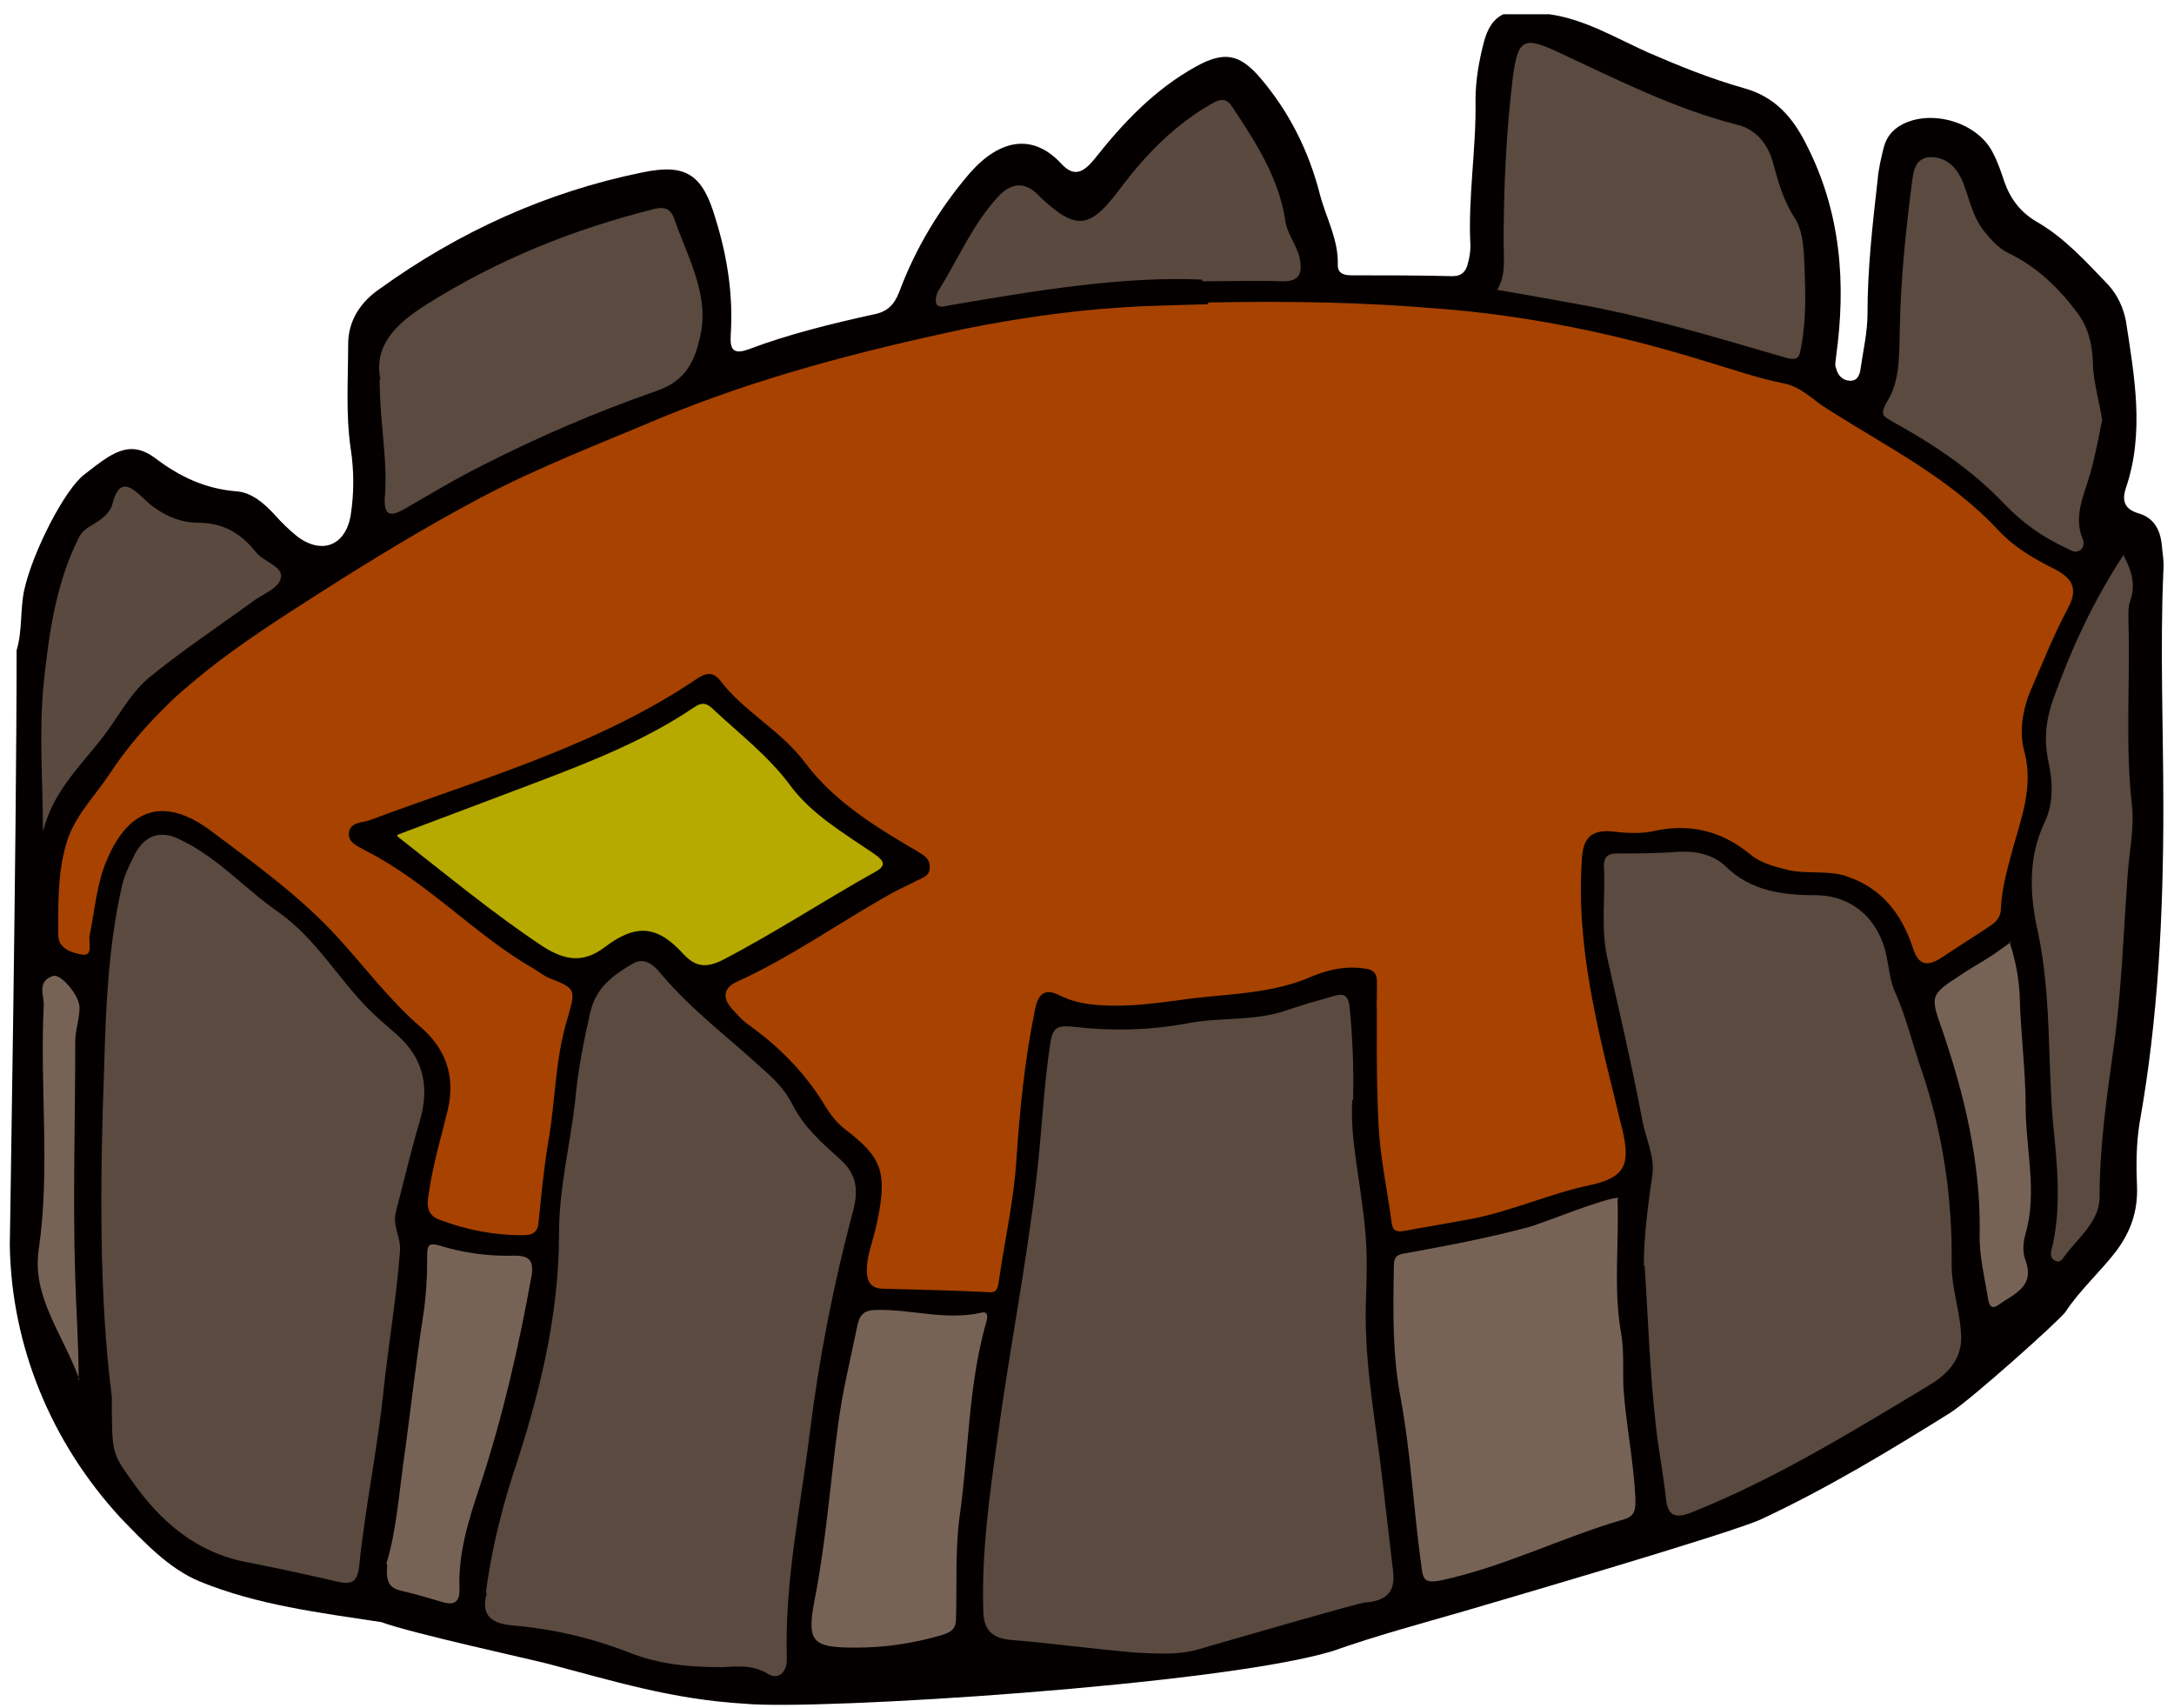
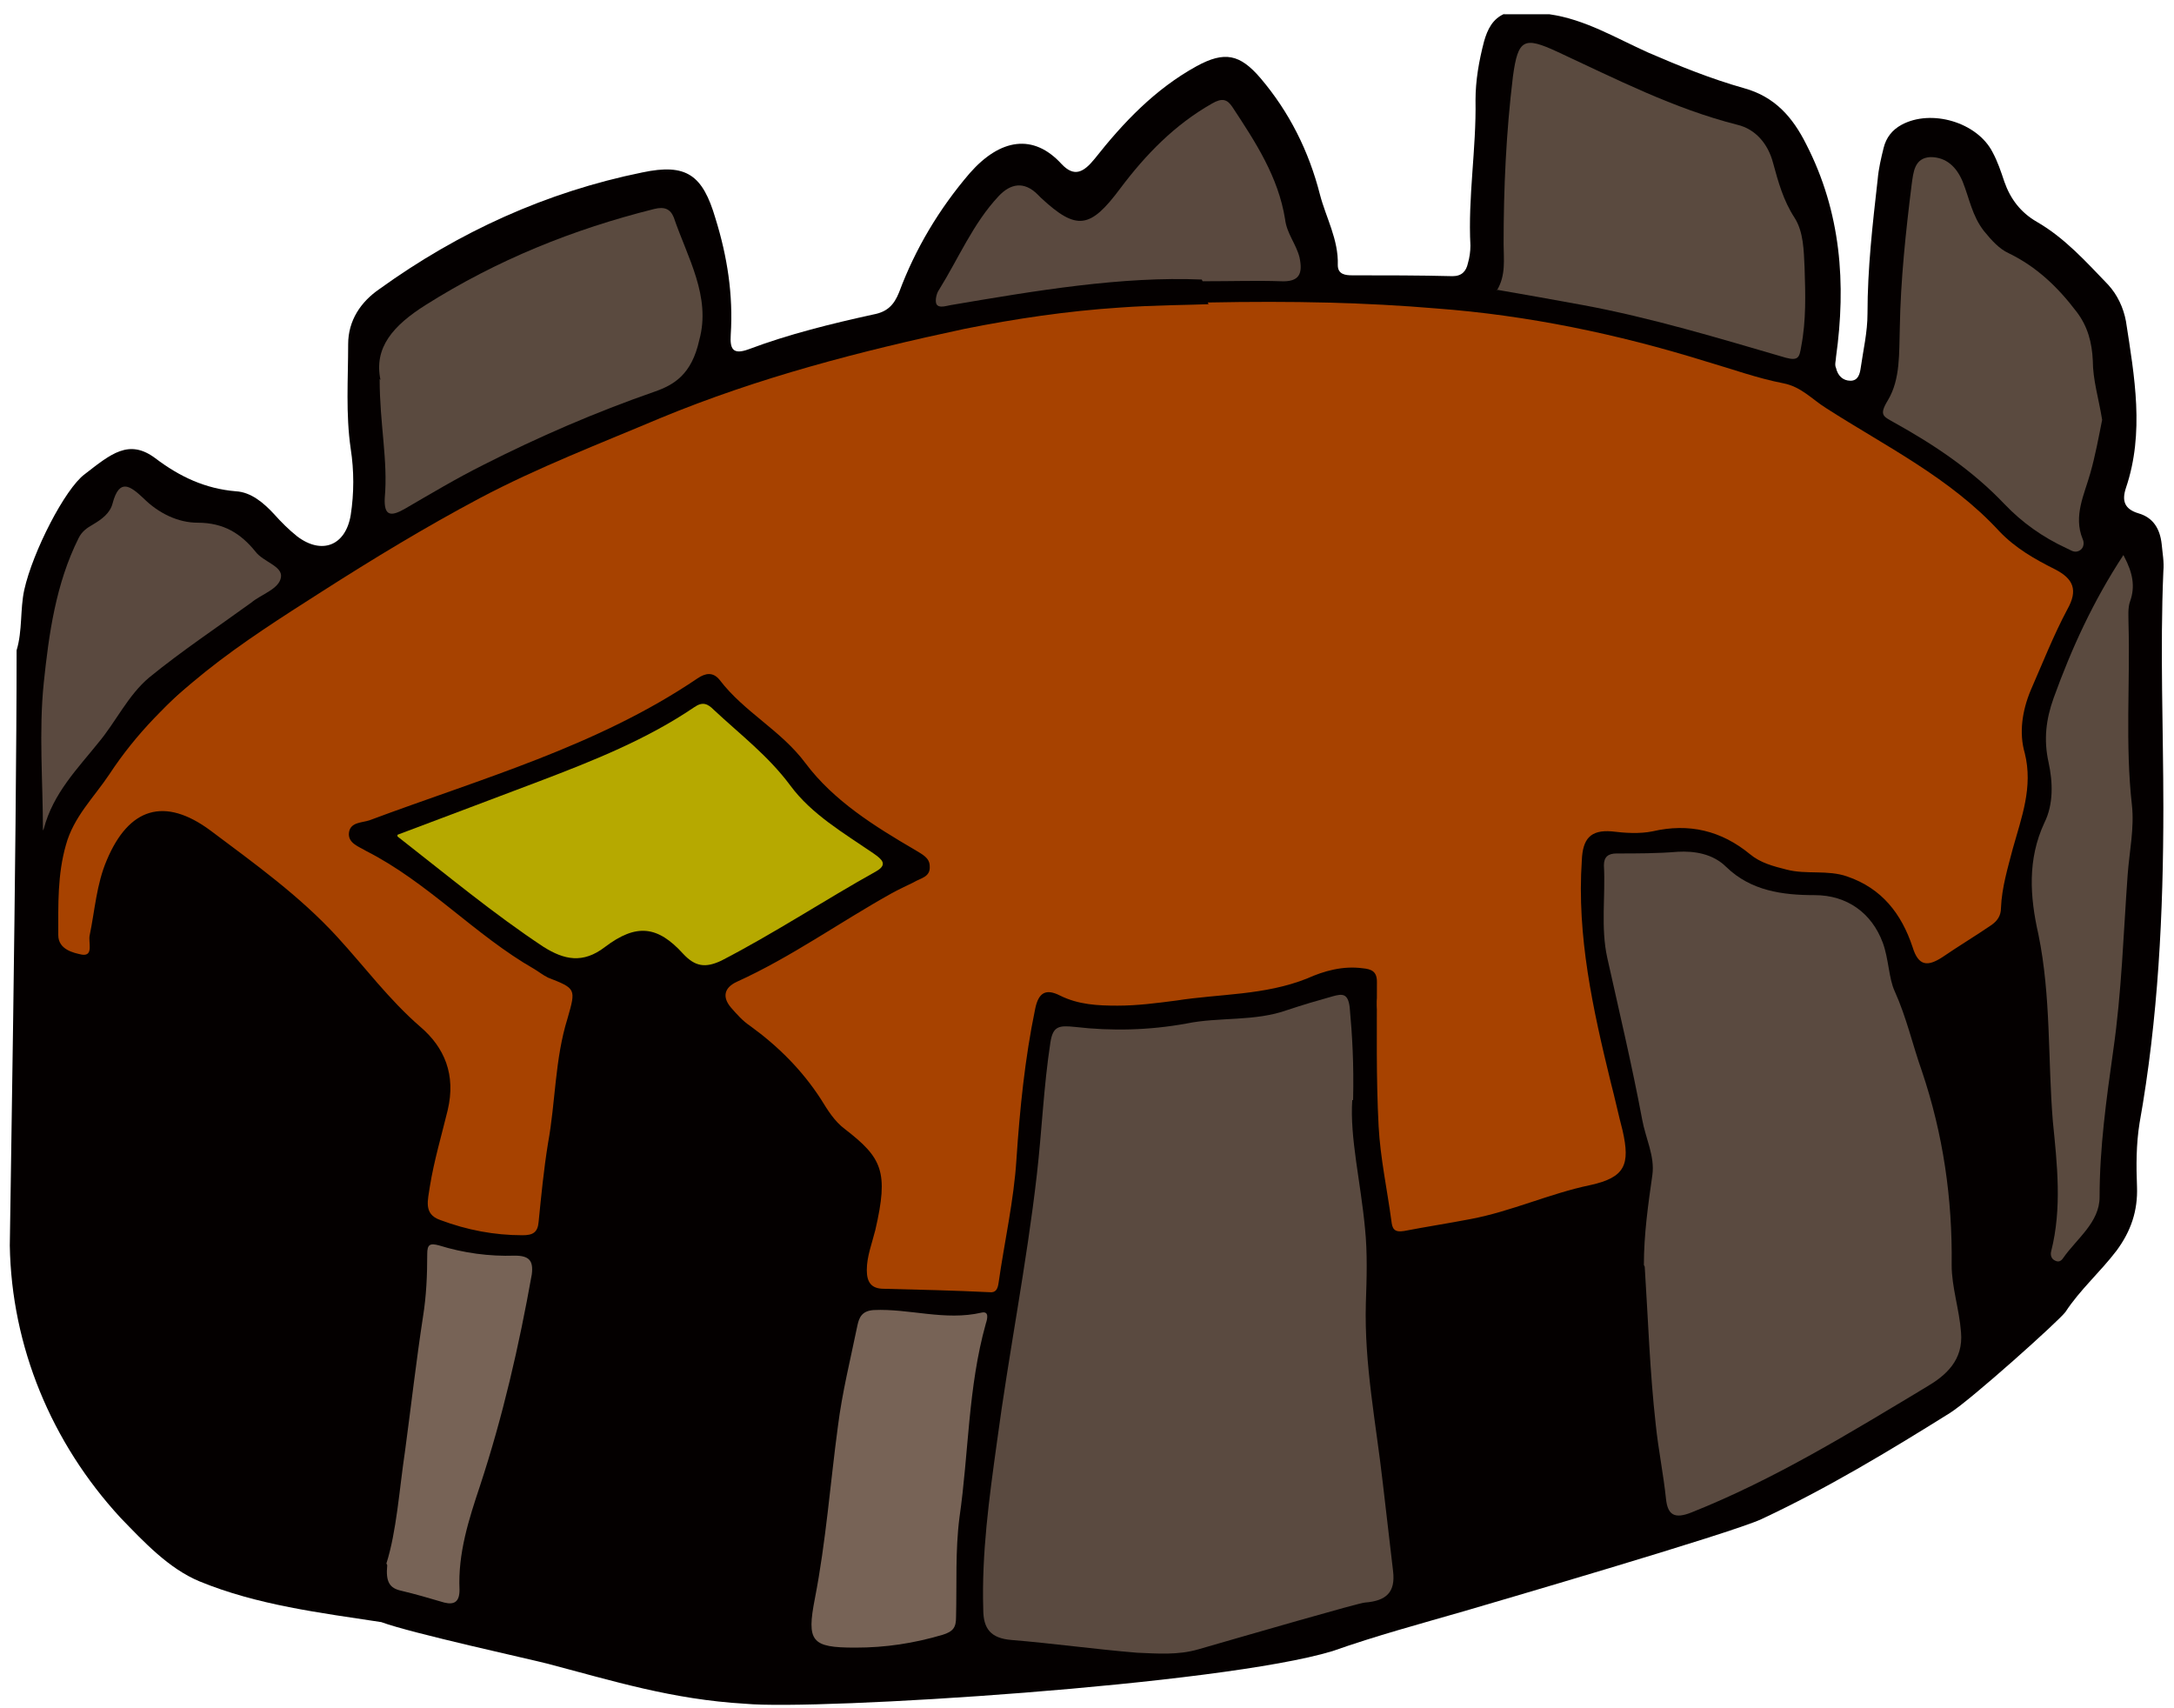
<svg xmlns="http://www.w3.org/2000/svg" fill="none" height="121" viewBox="0 0 154 121" width="154">
  <path d="m106.511 1.011h3.252c2.529.361 4.698 1.686 6.986 2.71 2.229.964 4.457 1.867 6.806 2.529 2.168.602 3.433 2.048 4.396 3.975 2.47 4.818 2.831 9.877 2.108 15.057 0 .241-.12.542 0 .783.121.542.482.903 1.024.903s.663-.482.723-.903c.18-1.265.482-2.53.482-3.854 0-3.192.361-6.324.722-9.516.061-.723.241-1.506.422-2.228s.602-1.265 1.265-1.626c2.108-1.144 5.36-.181 6.444 1.927.361.662.602 1.385.843 2.108.422 1.204 1.144 2.168 2.289 2.831 1.987 1.144 3.493 2.831 5.059 4.457.662.723 1.084 1.626 1.264 2.59.603 3.915 1.325 7.89 0 11.804-.301.903-.12 1.506.904 1.807s1.505 1.084 1.626 2.168c.06.662.181 1.265.12 1.927-.241 5.601 0 11.202 0 16.743 0 7.468-.361 14.936-1.686 22.344-.241 1.506-.241 3.011-.181 4.517.061 1.686-.421 3.132-1.445 4.517-1.144 1.506-2.59 2.77-3.614 4.336-.421.602-6.745 6.263-8.19 7.167-4.337 2.71-8.733 5.36-13.371 7.528-2.228 1.024-19.393 6.023-21.019 6.504-3.131.904-6.263 1.747-9.335 2.831-7.89 2.409-36.497 4.216-41.616 3.734-5.179-.301-9.395-1.626-13.973-2.83-1.144-.302-9.696-2.169-11.804-2.952-4.336-.662-8.793-1.204-12.888-2.89-2.168-.904-3.915-2.771-5.601-4.517-4.878-5.3-7.709-12.106-7.829-19.273 0-.602.482-28.547.482-42.158.422-1.385.241-2.891.542-4.276.602-2.71 2.891-7.167 4.276-8.191 1.867-1.445 3.132-2.53 4.999-1.144 1.746 1.325 3.553 2.168 5.721 2.349 1.084.06 1.988.843 2.71 1.626.482.542 1.024 1.084 1.626 1.566 1.747 1.325 3.433.662 3.794-1.506.241-1.566.241-3.132 0-4.698-.361-2.469-.181-4.939-.181-7.408 0-1.686.903-3.011 2.228-3.915 5.601-4.035 11.804-6.866 18.61-8.251 3.132-.662 4.276.181 5.179 3.252.843 2.71 1.265 5.42 1.084 8.251-.06.964.12 1.445 1.265 1.024 2.891-1.084 5.842-1.807 8.853-2.469.964-.181 1.445-.662 1.807-1.566 1.144-3.072 2.831-5.902 4.999-8.432 2.168-2.469 4.517-2.831 6.504-.662.903.964 1.566.602 2.349-.361 2.048-2.59 4.276-4.939 7.227-6.565 1.988-1.084 3.071-.843 4.517.843 2.048 2.409 3.433 5.179 4.216 8.251.422 1.626 1.325 3.192 1.265 4.999 0 .662.542.723 1.024.723 2.349 0 4.758 0 7.106.06.663 0 .964-.361 1.084-.903.121-.422.181-.843.181-1.265-.181-3.433.422-6.866.361-10.299 0-1.385.241-2.77.603-4.156.24-.843.602-1.626 1.505-1.987z" fill="#040000" />
  <g fill="#5a4a40">
    <path d="m95.79 77.92c-.181 2.65.602 5.842.903 9.094.181 1.747.12 3.553.06 5.3-.12 4.336.723 8.492 1.205 12.768.241 2.047.482 4.155.723 6.203.181 1.506-.482 2.108-1.988 2.228-.361 0-8.251 2.289-11.804 3.313-1.446.421-2.891.301-4.336.241-2.951-.241-5.962-.663-8.914-.904-1.446-.12-1.988-.783-1.988-2.168-.12-3.975.422-7.89.964-11.804.843-6.324 2.108-12.648 2.831-18.971.361-3.132.482-6.264.964-9.395.181-1.144.602-1.204 1.746-1.084 2.59.301 5.24.241 7.89-.241 2.349-.482 4.818-.12 7.167-.964 1.084-.361 2.108-.662 3.192-.964.662-.181 1.084-.241 1.204.783.181 1.988.301 3.975.241 6.565z" />
-     <path d="m7.92 98.939c-.903-7.046-.843-15.177-.542-23.368.12-4.276.301-8.612 1.265-12.828.181-.783.542-1.506.903-2.228.723-1.385 1.867-1.747 3.252-1.024 2.65 1.265 4.577 3.493 6.926 5.119 2.65 1.867 4.216 4.698 6.444 6.926.602.602 1.265 1.144 1.867 1.686 2.108 1.807 2.409 3.975 1.626 6.444-.602 2.048-1.084 4.156-1.626 6.203-.241.964.361 1.747.301 2.71-.241 3.252-.783 6.444-1.144 9.696-.422 4.276-1.325 8.432-1.746 12.648-.12 1.023-.422 1.325-1.385 1.144-2.108-.482-4.276-.964-6.444-1.385-3.674-.663-6.264-2.891-8.311-5.842-1.385-1.928-1.385-1.928-1.385-5.963z" />
-     <path d="m34.42 112.791c.361-2.771 1.024-5.541 1.867-8.191 1.867-5.601 3.312-11.262 3.312-17.225 0-3.192.783-6.264 1.144-9.395.181-2.108.602-4.216 1.084-6.324.422-1.746 1.626-2.59 2.951-3.373.964-.602 1.686.241 2.168.843 2.108 2.469 4.698 4.396 7.046 6.565.843.723 1.626 1.506 2.168 2.59.783 1.566 2.108 2.71 3.373 3.854 1.205 1.084 1.265 2.228.903 3.614-1.385 5.179-2.409 10.419-3.071 15.719-.662 5.36-1.807 10.66-1.626 16.08 0 .964-.662 1.446-1.325 1.024-1.084-.662-2.168-.542-3.252-.482-2.289 0-4.397-.18-6.565-1.023-2.59-1.024-5.42-1.687-8.251-1.928-1.325-.12-2.349-.542-1.867-2.288z" />
    <path d="m116.448 89.603c0-2.168.301-4.276.602-6.384.181-1.325-.481-2.59-.722-3.915-.723-3.854-1.626-7.649-2.47-11.443-.481-2.168-.12-4.397-.241-6.565 0-.602.302-.843.904-.843 1.445 0 2.891 0 4.336-.12 1.144-.06 2.469.12 3.433 1.084 1.747 1.686 3.975 1.988 6.264 1.988 2.288 0 4.035 1.265 4.818 3.373.421 1.144.421 2.53.843 3.433.843 1.867 1.265 3.794 1.927 5.661 1.506 4.457 2.168 9.034 2.108 13.732 0 1.566.542 3.132.663 4.758.18 1.988-1.085 3.071-2.41 3.854-5.42 3.252-10.78 6.564-16.682 8.913-1.205.482-1.687.181-1.807-.963-.181-1.747-.542-3.493-.723-5.24-.421-3.734-.542-7.468-.783-11.202z" />
  </g>
-   <path d="m114.581 84.966c.121 3.132-.301 6.263.241 9.395.241 1.325.121 2.65.181 3.975.18 2.59.722 5.18.843 7.769 0 .663.06 1.265-.783 1.506-4.397 1.265-8.492 3.373-13.009 4.336-1.204.241-1.265-.12-1.385-1.144-.542-3.915-.723-7.829-1.446-11.744-.602-3.132-.542-6.263-.482-9.456 0-.662.361-.783.903-.843 2.951-.542 5.842-1.084 8.733-1.867 1.204-.361 5.3-2.048 6.263-2.048z" fill="#776356" />
  <path d="m28.157 59.129c3.493-1.325 6.745-2.53 10.058-3.794 3.794-1.445 7.588-2.951 10.961-5.24.602-.422.964-.241 1.385.181 1.867 1.747 3.854 3.252 5.42 5.36 1.506 2.048 3.794 3.373 5.902 4.818.602.421 1.024.783.181 1.265-3.674 2.048-7.227 4.396-10.961 6.324-1.144.542-1.867.421-2.71-.482-1.807-1.988-3.312-2.168-5.541-.482-1.566 1.204-2.891.903-4.336 0-3.553-2.349-6.806-5.059-10.359-7.83z" fill="#b6a900" />
  <path d="m106.029 20.584c.662-1.084.482-2.228.482-3.312 0-3.975.18-7.89.662-11.865.362-2.65.783-2.831 3.132-1.747 4.156 1.927 8.251 4.035 12.768 5.179 1.265.301 2.168 1.325 2.529 2.71.362 1.325.723 2.65 1.506 3.854.663 1.024.663 2.349.723 3.553.06 1.867.12 3.734-.241 5.601-.121.723-.181 1.024-1.084.783-4.758-1.385-9.516-2.831-14.394-3.734-1.988-.361-3.975-.723-6.083-1.084z" fill="#5a4a3f" />
  <path d="m26.952 26.908c-.482-2.288.903-3.854 3.192-5.3 5.059-3.192 10.419-5.36 16.201-6.806.723-.181 1.144 0 1.385.602.964 2.831 2.65 5.601 1.807 8.673-.542 2.469-1.807 3.192-3.192 3.674-4.156 1.446-8.191 3.192-12.105 5.179-1.927.964-3.734 2.048-5.601 3.132-.964.542-1.445.482-1.385-.783.241-2.65-.361-5.24-.361-8.432z" fill="#5a4a3f" />
  <path d="m148.91 29.738c-.241 1.204-.482 2.53-.843 3.794-.422 1.506-1.205 3.011-.542 4.637.12.241.12.662-.241.843-.361.181-.602-.06-.903-.181-1.687-.783-3.132-1.807-4.397-3.132-2.289-2.409-4.999-4.216-7.829-5.782-.723-.422-1.084-.482-.422-1.566.903-1.506.783-3.373.843-5.119.06-3.433.422-6.806.843-10.178.121-.843.181-1.867 1.325-1.927 1.145 0 1.867.723 2.289 1.747.482 1.204.662 2.409 1.506 3.493.542.662 1.084 1.265 1.746 1.566 1.988.964 3.493 2.409 4.818 4.156.783 1.024 1.084 2.168 1.145 3.433 0 1.385.421 2.71.662 4.216z" fill="#5a4a3f" />
  <path d="m150.476 39.435c.602 1.144.783 2.108.422 3.132-.181.482-.121 1.084-.121 1.566.121 4.276-.241 8.612.241 12.888.181 1.626-.181 3.312-.301 4.939-.301 4.156-.422 8.311-1.024 12.467-.482 3.433-.964 6.866-.964 10.359 0 1.807-1.626 2.951-2.589 4.336-.121.181-.301.301-.542.181-.301-.12-.362-.422-.301-.662.782-3.071.421-6.203.12-9.215-.361-4.396-.12-8.853-1.024-13.25-.602-2.65-.783-5.3.422-7.89.662-1.325.602-2.891.301-4.276-.362-1.626-.181-3.071.361-4.577 1.265-3.493 2.771-6.806 4.939-10.118z" fill="#5a4a3f" />
  <path d="m60.558 116.705c-3.072 0-3.433-.421-2.831-3.493.783-4.035 1.084-8.13 1.626-12.166.301-2.409.903-4.818 1.385-7.167.12-.542.301-1.024 1.144-1.084 2.53-.12 5.059.783 7.649.181.542-.12.422.422.301.783-1.265 4.517-1.204 9.154-1.867 13.732-.301 2.348-.181 4.697-.241 7.046 0 .723-.181 1.024-.964 1.265-2.048.602-4.035.903-6.143.903z" fill="#776356" />
  <path d="m85.552 21.427c6.083-.12 11.202 0 16.201.422 6.444.482 12.828 1.807 19.031 3.734 1.867.542 3.674 1.204 5.541 1.566 1.265.241 2.048 1.144 3.012 1.747 4.215 2.71 8.793 4.939 12.286 8.733 1.144 1.204 2.529 1.988 3.975 2.71 1.264.662 1.626 1.445.843 2.831-.964 1.807-1.747 3.794-2.59 5.721-.602 1.445-.843 3.011-.422 4.457.603 2.409-.24 4.577-.843 6.745-.361 1.385-.783 2.77-.843 4.216 0 .542-.241.903-.662 1.204-1.145.783-2.349 1.506-3.493 2.289-1.024.662-1.687.662-2.108-.723-.783-2.349-2.169-4.156-4.638-4.999-1.385-.482-2.891-.12-4.276-.482-.963-.241-1.867-.482-2.59-1.084-2.047-1.686-4.336-2.228-6.926-1.626-.903.181-1.927.12-2.89 0-1.506-.12-2.048.542-2.108 2.048-.362 5.36.783 10.54 2.047 15.719.301 1.144.542 2.289.843 3.433.542 2.409.181 3.312-2.288 3.854-2.891.602-5.601 1.867-8.492 2.409-1.566.301-3.132.542-4.698.843-.723.12-.843-.181-.903-.723-.301-2.228-.783-4.457-.903-6.685-.181-3.433-.12-6.866-.12-10.239 0-.723-.361-.903-1.024-.964-1.385-.181-2.71.181-3.915.723-3.011 1.204-6.203 1.084-9.275 1.566-1.385.181-2.771.361-4.156.361s-2.77-.06-4.095-.723c-.964-.482-1.506-.241-1.747.964-.723 3.493-1.084 7.046-1.325 10.66-.181 2.891-.843 5.782-1.265 8.733-.06.422-.181.723-.662.662-2.469-.12-4.999-.181-7.468-.241-.903 0-1.204-.482-1.204-1.325 0-.964.361-1.867.602-2.831.964-4.156.482-5.119-2.168-7.167-.723-.542-1.204-1.325-1.686-2.108-1.325-2.048-3.011-3.734-4.999-5.179-.542-.361-.964-.843-1.385-1.325-.602-.723-.482-1.385.422-1.807 3.854-1.747 7.287-4.216 10.961-6.263.542-.301 1.084-.542 1.566-.783.482-.301 1.204-.361 1.144-1.144 0-.602-.542-.843-1.024-1.144-2.891-1.686-5.782-3.493-7.769-6.143-1.746-2.349-4.336-3.614-6.083-5.902-.482-.602-1.024-.482-1.566-.12-7.107 4.818-15.358 7.107-23.247 10.058-.542.181-1.325.12-1.446.843-.12.783.723 1.024 1.205 1.325 4.396 2.228 7.709 5.962 11.925 8.371.301.181.602.422.964.602 1.987.783 1.988.783 1.385 2.891-.903 2.891-.843 5.902-1.385 8.853-.301 1.867-.482 3.734-.662 5.541-.06.783-.422.964-1.144.964-1.988 0-3.915-.361-5.842-1.084-1.205-.422-.843-1.446-.723-2.349.301-1.867.843-3.674 1.265-5.42.602-2.53-.241-4.457-1.927-5.902-2.228-1.927-3.915-4.216-5.902-6.384-2.65-2.891-5.842-5.179-8.974-7.528-3.252-2.409-5.782-1.626-7.348 2.108-.723 1.686-.843 3.553-1.205 5.3-.12.482.301 1.506-.542 1.385-.602-.12-1.686-.361-1.686-1.385 0-2.168-.06-4.276.542-6.384.542-1.988 1.987-3.373 3.072-4.999 3.794-5.782 9.395-9.335 15.057-12.949 3.674-2.349 7.348-4.577 11.202-6.625 4.095-2.168 8.492-3.854 12.768-5.661 6.986-2.891 14.213-4.758 21.561-6.324 3.614-.723 7.287-1.265 10.961-1.506 2.469-.181 4.939-.181 6.324-.241z" fill="#a74200" />
  <path d="m85.13 19.801c-5.661-.241-11.744.783-17.767 1.807-.361.06-.843.241-1.024-.06-.12-.241 0-.783.181-1.024 1.385-2.228 2.409-4.698 4.216-6.625.843-.903 1.807-1.084 2.77-.12.06.06.181.181.241.241 2.53 2.349 3.493 2.168 5.601-.662 1.807-2.409 3.854-4.517 6.504-6.023.723-.422 1.084-.301 1.445.241 1.626 2.469 3.252 4.939 3.734 7.95.12 1.024.783 1.747 1.024 2.71.241 1.144 0 1.747-1.325 1.686-1.686-.06-3.312 0-5.541 0z" fill="#5a493f" />
  <path d="m3.042 58.828c0-3.493-.301-6.986.06-10.479.361-3.433.843-6.986 2.469-10.239.241-.482.602-.723 1.024-.964.602-.361 1.205-.783 1.385-1.506.482-1.807 1.265-1.204 2.168-.361 1.084 1.084 2.469 1.746 3.854 1.746 1.867 0 3.071.783 4.095 2.048.542.723 1.927 1.024 1.807 1.807-.12.843-1.385 1.204-2.108 1.807-2.409 1.747-4.939 3.433-7.227 5.3-1.506 1.265-2.349 3.132-3.614 4.637-1.445 1.807-3.192 3.553-3.854 6.083z" fill="#5a493f" />
  <path d="m27.373 110.743c.723-2.289.903-5.18 1.325-8.01.422-3.132.783-6.324 1.265-9.456.241-1.506.301-2.951.301-4.457 0-.662.181-.783.843-.602 1.747.542 3.553.783 5.36.723 1.024 0 1.325.361 1.204 1.325-.903 5.059-2.048 10.058-3.674 14.996-.783 2.349-1.566 4.758-1.446 7.348 0 .843-.361 1.084-1.084.903-1.024-.301-2.048-.602-3.072-.843-.783-.181-1.084-.602-.964-1.807z" fill="#776356" />
-   <path d="m142.345 66.717c.422 1.265.663 2.53.723 3.794.06 2.59.422 5.3.422 7.829 0 3.011.843 6.083 0 9.034-.181.602-.241 1.325 0 1.927.662 1.867-.843 2.349-1.928 3.132-.361.241-.602.241-.722-.361-.241-1.566-.663-3.132-.603-4.758.061-4.999-1.084-9.817-2.71-14.514-.783-2.228-.783-2.349 1.265-3.674.602-.422 1.265-.783 1.927-1.204.603-.361 1.145-.783 1.747-1.205z" fill="#776356" />
-   <path d="m5.632 97.734c-1.205-3.312-3.373-5.842-2.891-9.215.843-5.782.06-11.563.361-17.345 0-.723-.482-1.686.662-2.048.542-.181 1.927 1.445 1.867 2.289 0 .783-.301 1.566-.301 2.349 0 5.601-.181 11.202 0 16.743.06 2.289.241 4.517.241 7.227z" fill="#776356" />
+   <path d="m142.345 66.717z" fill="#776356" />
  <path d="m5.813 66.958c-1.566-.783-1.867-2.228-1.445-4.939.542-3.433 2.469-5.962 4.698-8.371.241-.301.602-.482.783-.843 1.686-3.614 5.179-5.3 8.191-7.468 4.035-3.011 8.371-5.541 12.768-8.07 5.179-2.951 10.72-5.3 16.261-7.528 6.986-2.77 14.213-4.758 21.501-6.263 3.614-.783 7.348-1.204 11.082-1.506 3.794-.301 7.528-.301 11.262-.181 7.528.181 15.117.482 22.465 2.228 4.396 1.084 8.853 2.108 13.129 3.674 2.469.903 4.457 2.831 6.805 4.216 3.253 1.927 6.204 4.216 8.854 6.866.963.964 2.288 1.566 3.493 2.228.963.482.843.964.482 1.807-.904 1.867-1.687 3.794-2.53 5.721-.723 1.626-.843 3.433-.482 5.059.482 2.289-.301 4.216-.843 6.264-.361 1.385-.843 2.77-.843 4.216 0 .542-.301.903-.723 1.204-.361.301-.722.602-1.144.843-.964.602-1.927 1.566-2.951 1.566-1.144 0-.964-1.626-1.506-2.469-1.505-2.228-3.312-3.854-6.323-3.734-1.928.06-3.735-.422-5.3-1.807-1.627-1.446-3.734-1.626-5.782-1.325-1.385.181-2.771.241-4.156.241s-1.807.602-1.927 1.927c-.422 5.721.663 11.202 2.048 16.683.241.903.361 1.747.602 2.65.662 2.65.422 3.312-2.168 3.854-3.132.602-5.963 2.048-9.094 2.53-.663.12-1.265.181-1.867.301-2.47.542-2.349.301-2.771-2.168-.783-4.336-.241-8.793-.843-13.129 0-.12 0-.241 0-.301.06-.783.843-1.807-.12-2.349-.964-.542-2.228-.361-3.312-.12-1.506.361-2.951.964-4.457 1.265-3.373.723-6.806.783-10.178 1.144-1.445.181-2.831-.12-4.216-.723-1.385-.662-1.988-.241-2.349 1.265-.843 3.433-1.084 6.926-1.325 10.479-.181 2.891-.783 5.721-1.265 8.552 0 .241 0 .723-.301.602-1.325-.361-2.53.602-3.794.181-1.024-.301-2.048-.301-3.011-.241-1.445.06-1.747-.602-1.445-1.927.361-1.506.843-2.951.903-4.517.12-1.927-.602-3.373-2.108-4.457-1.024-.723-1.747-1.686-2.409-2.77-1.265-1.988-2.891-3.553-4.758-4.878-.421-.301-.783-.723-1.204-1.084-.783-.662-.602-1.084.241-1.506 4.517-2.048 8.492-5.059 12.949-7.287 1.265-.662 1.024-1.867-.421-2.65-2.891-1.686-5.782-3.493-7.769-6.203-1.746-2.349-4.336-3.674-6.083-5.902-.662-.843-1.626-.482-2.349 0-5.962 4.156-12.888 6.203-19.634 8.673-1.385.482-2.71 1.024-4.095 1.506-.482.181-.964.301-1.024.843-.06.602.241 1.024.723 1.325 1.446.903 3.011 1.506 4.336 2.71 2.53 2.289 5.42 4.156 8.251 6.083.301.181.602.542.964.542 1.927.12 1.686 1.144 1.265 2.469-.843 2.831-.843 5.782-1.325 8.673-.301 1.867-.662 3.674-.662 5.541 0 .783-.421.903-1.024.843-1.807-.06-3.614-.482-5.3-1.084-.903-.301-.783-.964-.602-1.746.422-1.927.903-3.854 1.385-5.782.602-2.77-.361-4.878-2.289-6.444-1.626-1.325-3.011-2.951-4.276-4.577-2.65-3.252-5.962-5.661-9.154-8.251-1.024-.843-2.168-1.566-3.433-2.048-1.747-.602-3.614 0-4.698 1.446-1.807 2.469-1.867 5.42-2.349 8.311z" fill="#a74200" />
</svg>